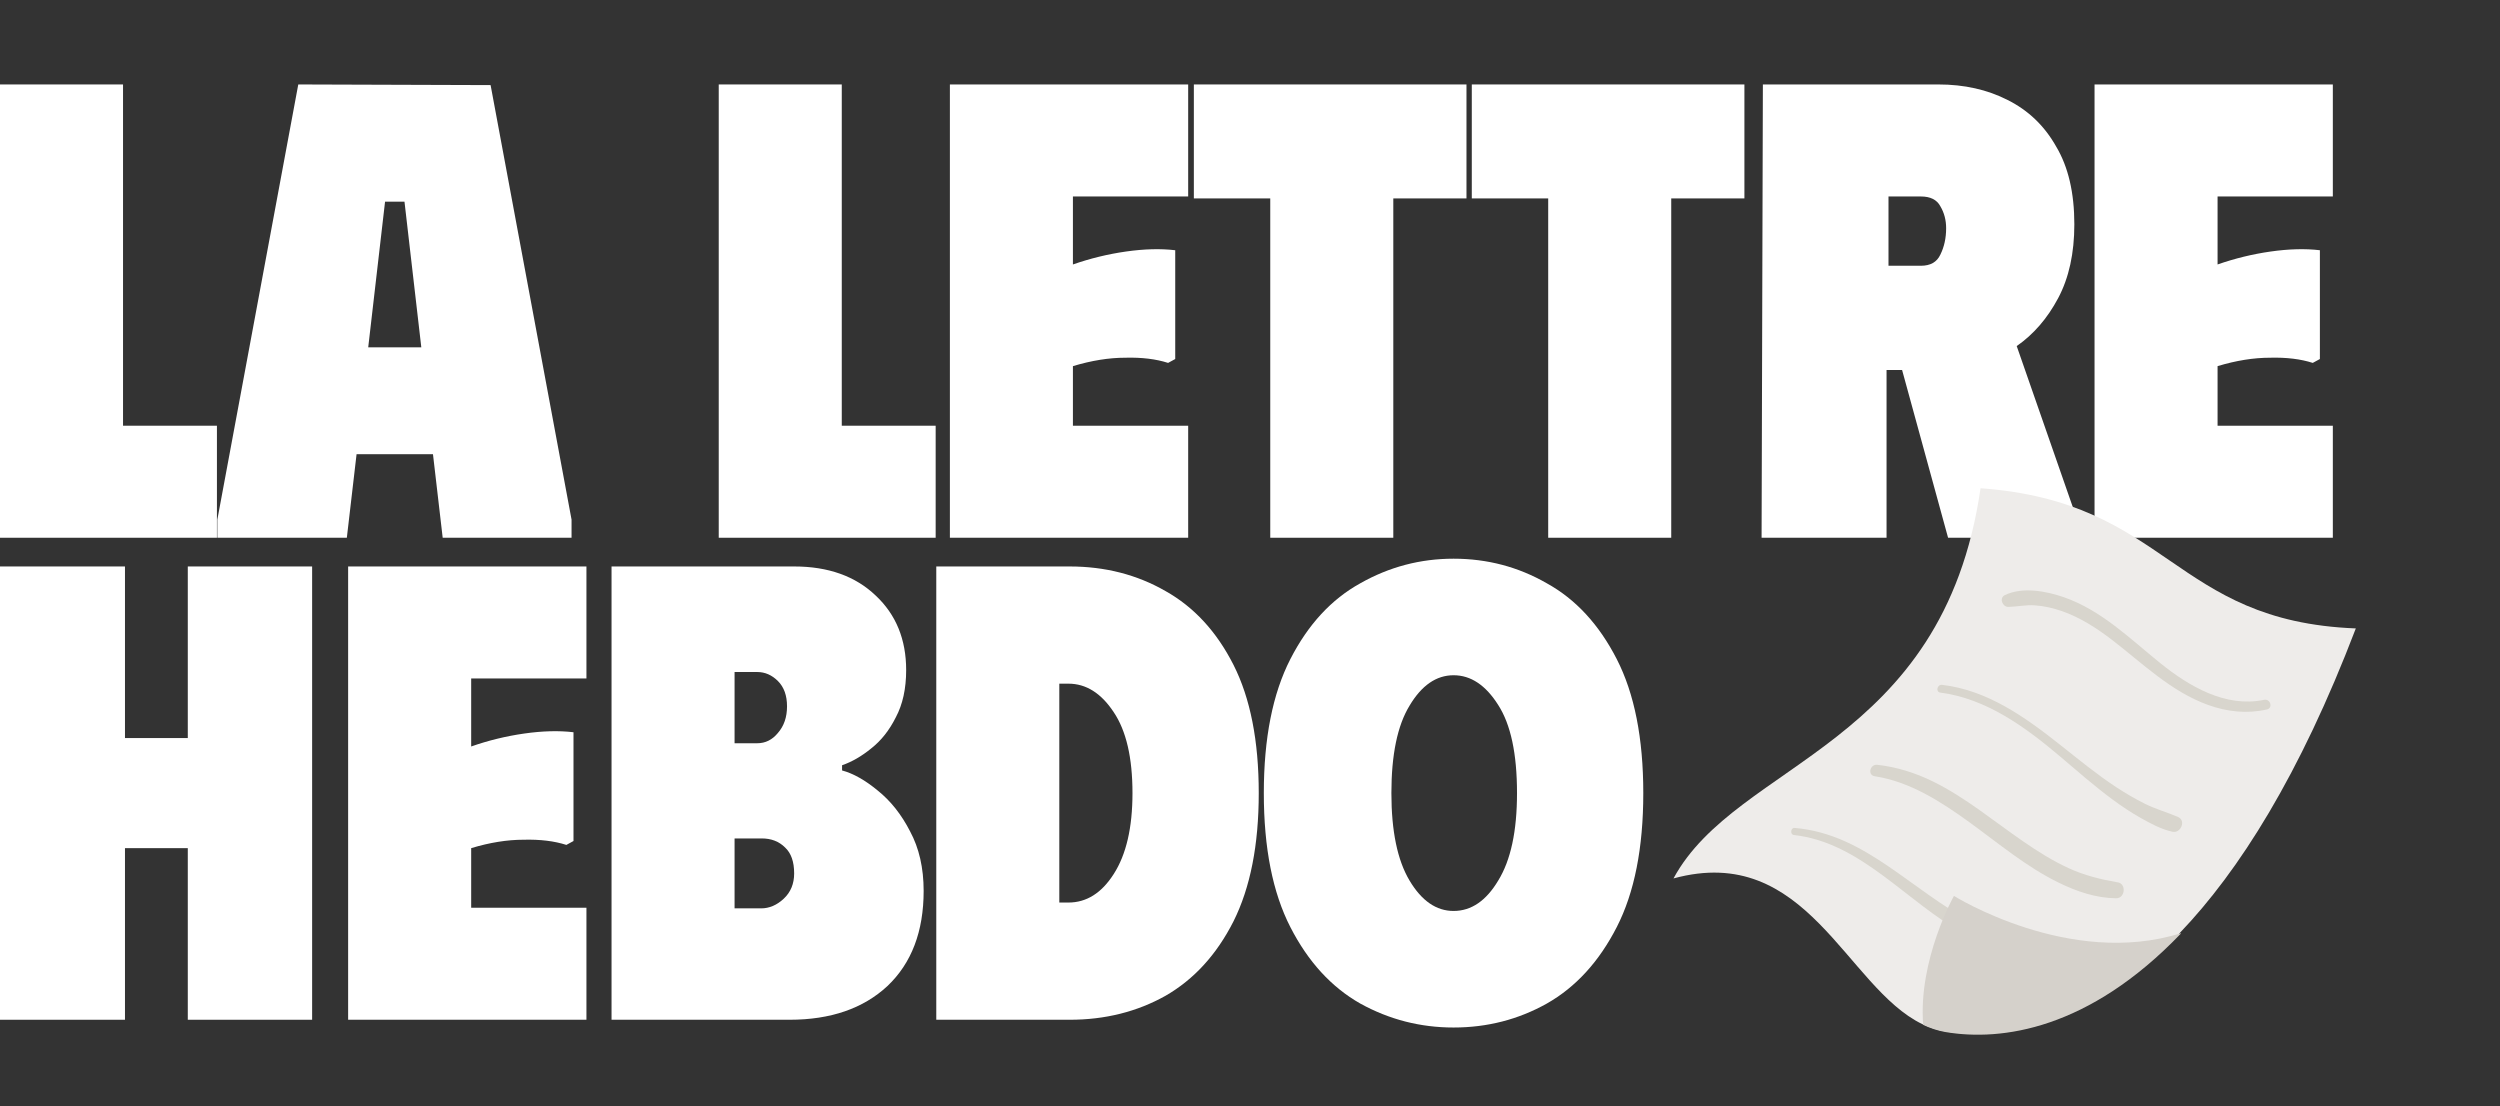
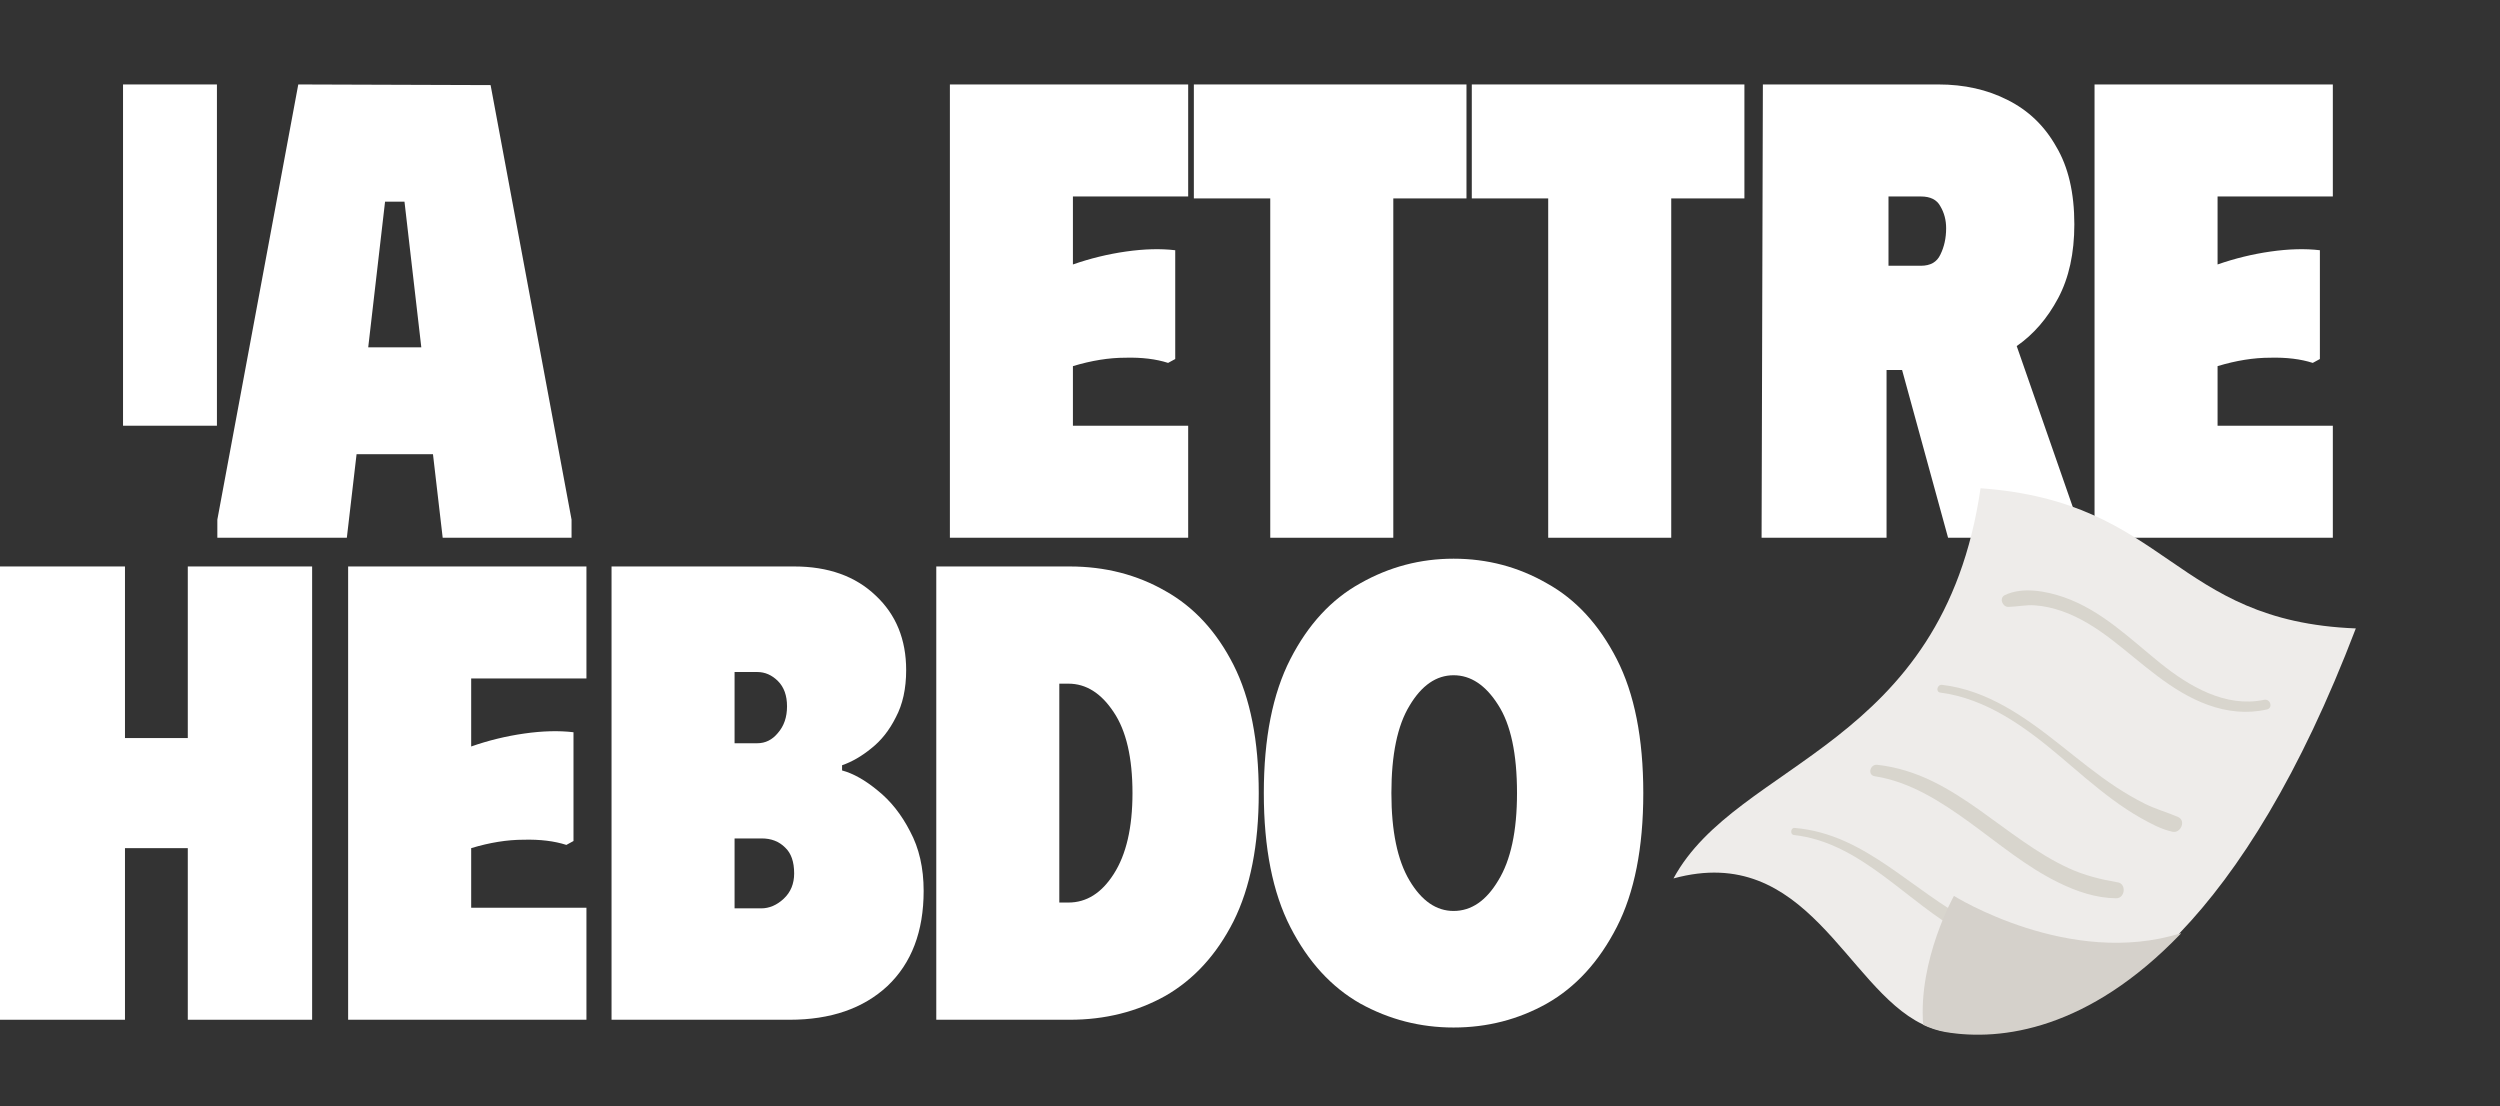
<svg xmlns="http://www.w3.org/2000/svg" width="174" height="77" viewBox="0 0 174 77" fill="none">
  <rect x="0" y="0" width="174" height="77" fill="#333333" stroke="none" />
-   <path d="M0 5.878H8.563V29.63H15.098V37.427H0V5.878Z" fill="white" />
+   <path d="M0 5.878H8.563V29.63H15.098V37.427V5.878Z" fill="white" />
  <path d="M15.127 37.427V36.165L20.76 5.878L34.146 5.923L39.78 36.165V37.427H30.811L30.135 31.613H24.817L24.14 37.427H15.127ZM25.628 24.176H29.323L28.152 14.036H26.8L25.628 24.176Z" fill="white" />
-   <path d="M50.024 5.878H58.587V29.63H65.122V37.427H50.024V5.878Z" fill="white" />
  <path d="M82.697 5.878V13.675H74.675V18.407C75.877 17.987 77.109 17.686 78.371 17.506C79.633 17.326 80.774 17.296 81.796 17.416V24.988L81.3 25.258C80.459 24.988 79.467 24.867 78.326 24.897C77.184 24.897 75.967 25.093 74.675 25.483V29.63H82.697V37.427H66.112V5.878H82.697Z" fill="white" />
  <path d="M102.067 5.878V13.81H96.974V37.427H88.41V13.81H83.092V5.878H102.067Z" fill="white" />
  <path d="M121.411 5.878V13.81H116.318V37.427H107.755V13.81H102.437V5.878H121.411Z" fill="white" />
  <path d="M122.696 5.878H134.91C136.712 5.878 138.32 6.238 139.732 6.96C141.174 7.681 142.301 8.762 143.112 10.205C143.954 11.617 144.374 13.42 144.374 15.613C144.374 17.626 143.999 19.339 143.248 20.751C142.496 22.163 141.535 23.275 140.363 24.086L144.555 36.12V37.427H135.586L132.386 25.754H131.304V37.427H122.606L122.696 5.878ZM131.439 18.497H133.693C134.354 18.497 134.805 18.242 135.045 17.731C135.315 17.19 135.451 16.575 135.451 15.883C135.451 15.312 135.315 14.802 135.045 14.351C134.805 13.9 134.354 13.675 133.693 13.675H131.439V18.497Z" fill="white" />
  <path d="M162.365 5.878V13.675H154.343V18.407C155.545 17.987 156.777 17.686 158.039 17.506C159.301 17.326 160.442 17.296 161.464 17.416V24.988L160.968 25.258C160.127 24.988 159.135 24.867 157.994 24.897C156.852 24.897 155.635 25.093 154.343 25.483V29.63H162.365V37.427H145.78V5.878H162.365Z" fill="white" />
  <path d="M13.07 39.426H21.724V70.975H13.07V59.031H8.698V70.975H0V39.426H8.698V51.369H13.07V39.426Z" fill="white" />
  <path d="M40.816 39.426V47.223H32.794V51.955C33.995 51.534 35.227 51.234 36.489 51.054C37.751 50.873 38.893 50.843 39.915 50.964V58.535L39.419 58.806C38.578 58.535 37.586 58.415 36.444 58.445C35.302 58.445 34.086 58.64 32.794 59.031V63.177H40.816V70.975H24.23V39.426H40.816Z" fill="white" />
  <path d="M42.563 70.975V39.426H55.273C57.646 39.426 59.539 40.102 60.951 41.454C62.363 42.776 63.069 44.504 63.069 46.637C63.069 47.929 62.829 49.026 62.348 49.927C61.898 50.828 61.327 51.549 60.636 52.09C59.975 52.631 59.299 53.022 58.608 53.262V53.623C59.389 53.833 60.215 54.299 61.087 55.02C61.988 55.741 62.739 56.687 63.34 57.859C63.971 59.031 64.286 60.413 64.286 62.006C64.286 64.83 63.445 67.038 61.763 68.631C60.08 70.193 57.811 70.975 54.957 70.975H42.563ZM51.126 51.73H52.703C53.274 51.73 53.755 51.489 54.146 51.009C54.566 50.528 54.777 49.912 54.777 49.161C54.777 48.41 54.566 47.824 54.146 47.403C53.725 46.982 53.244 46.772 52.703 46.772H51.126V51.73ZM51.126 63.222H52.974C53.545 63.222 54.071 62.997 54.551 62.547C55.032 62.096 55.273 61.51 55.273 60.789C55.273 59.977 55.062 59.377 54.642 58.986C54.221 58.565 53.68 58.355 53.019 58.355H51.126V63.222Z" fill="white" />
  <path d="M74.449 39.426C76.913 39.426 79.136 39.997 81.119 41.138C83.102 42.25 84.68 43.963 85.852 46.276C87.023 48.59 87.609 51.565 87.609 55.2C87.609 58.806 87.023 61.78 85.852 64.124C84.68 66.438 83.102 68.165 81.119 69.307C79.136 70.419 76.913 70.975 74.449 70.975H65.165V39.426H74.449ZM74.359 62.817C75.621 62.817 76.672 62.156 77.514 60.834C78.385 59.482 78.821 57.604 78.821 55.2C78.821 52.736 78.385 50.858 77.514 49.566C76.642 48.244 75.591 47.583 74.359 47.583H73.728V62.817H74.359Z" fill="white" />
  <path d="M87.962 55.2C87.962 51.384 88.578 48.274 89.81 45.871C91.042 43.467 92.664 41.709 94.677 40.597C96.691 39.456 98.854 38.885 101.168 38.885C103.511 38.885 105.675 39.456 107.658 40.597C109.671 41.709 111.293 43.467 112.525 45.871C113.757 48.274 114.373 51.384 114.373 55.2C114.373 59.016 113.757 62.126 112.525 64.529C111.293 66.933 109.671 68.706 107.658 69.848C105.675 70.96 103.511 71.515 101.168 71.515C98.854 71.515 96.691 70.96 94.677 69.848C92.664 68.706 91.042 66.933 89.81 64.529C88.578 62.126 87.962 59.016 87.962 55.2ZM96.841 55.2C96.841 57.844 97.261 59.872 98.103 61.285C98.944 62.697 99.966 63.403 101.168 63.403C102.399 63.403 103.436 62.697 104.277 61.285C105.149 59.872 105.584 57.844 105.584 55.2C105.584 52.466 105.149 50.423 104.277 49.071C103.406 47.688 102.369 46.997 101.168 46.997C99.966 46.997 98.944 47.703 98.103 49.116C97.261 50.498 96.841 52.526 96.841 55.2Z" fill="white" />
  <path d="M163.965 43.738C160.062 53.964 155.825 60.639 151.726 64.919C151.726 64.919 151.73 64.918 151.727 64.924C145.322 71.6 139.251 72.438 135.341 71.778C134.795 71.684 134.285 71.508 133.786 71.277C128.474 68.705 125.768 58.602 116.475 61.139C120.915 52.936 135.226 52.055 137.846 33.982C150.969 34.933 151.186 43.239 163.965 43.738Z" fill="#EEECEA" />
  <path d="M140.384 65.295C139.285 64.999 138.215 64.66 137.196 64.14C136.184 63.617 135.235 62.985 134.303 62.333C132.404 61.008 130.575 59.537 128.455 58.574C127.325 58.065 126.139 57.725 124.9 57.624C124.626 57.602 124.577 58.086 124.853 58.117C129.561 58.641 132.725 62.831 136.691 64.971C137.815 65.576 139.015 66.072 140.302 66.163C140.805 66.198 140.834 65.423 140.385 65.299L140.384 65.295Z" fill="#D8D5CD" />
  <path d="M147.385 61.41C146.21 61.209 145.078 60.928 143.996 60.432C142.87 59.917 141.812 59.253 140.794 58.548C138.738 57.135 136.803 55.509 134.556 54.402C133.334 53.799 132.016 53.378 130.656 53.23C130.157 53.175 129.957 53.943 130.477 54.025C132.941 54.406 135.094 55.798 137.082 57.237C139.095 58.697 141.028 60.328 143.272 61.427C144.52 62.04 145.881 62.509 147.285 62.52C147.91 62.526 148.015 61.514 147.393 61.408L147.385 61.41Z" fill="#D8D5CD" />
  <path d="M151.594 56.86C150.833 56.537 150.046 56.317 149.296 55.948C148.604 55.603 147.934 55.209 147.29 54.788C145.924 53.889 144.662 52.849 143.379 51.835C140.947 49.91 138.333 48.038 135.168 47.665C134.828 47.625 134.699 48.158 135.045 48.205C138.247 48.619 140.964 50.605 143.367 52.638C144.579 53.666 145.774 54.717 147.05 55.659C147.665 56.108 148.297 56.538 148.96 56.91C149.652 57.303 150.428 57.725 151.208 57.89C151.783 58.012 152.169 57.109 151.589 56.861L151.594 56.86Z" fill="#D8D5CD" />
  <path d="M157.579 48.708C154.898 49.27 152.352 47.763 150.351 46.15C148.232 44.441 146.265 42.481 143.65 41.568C142.424 41.141 140.773 40.826 139.538 41.419C139.116 41.623 139.375 42.25 139.78 42.241C140.394 42.227 140.99 42.09 141.611 42.131C142.26 42.172 142.899 42.324 143.509 42.534C144.765 42.969 145.903 43.702 146.96 44.507C149.107 46.155 151.088 48.129 153.681 49.064C155.001 49.541 156.399 49.695 157.78 49.377C158.219 49.276 158.016 48.617 157.583 48.707L157.579 48.708Z" fill="#D8D5CD" />
  <path d="M151.795 64.952C151.795 64.952 151.791 64.968 151.78 64.98C151.78 64.98 151.785 64.979 151.782 64.985C145.381 71.653 139.314 72.49 135.407 71.831C134.861 71.737 134.351 71.562 133.853 71.33C133.497 66.794 135.994 62.355 135.994 62.355C135.994 62.355 144.047 67.395 151.794 64.948L151.795 64.952Z" fill="#D5D1CB" />
</svg>